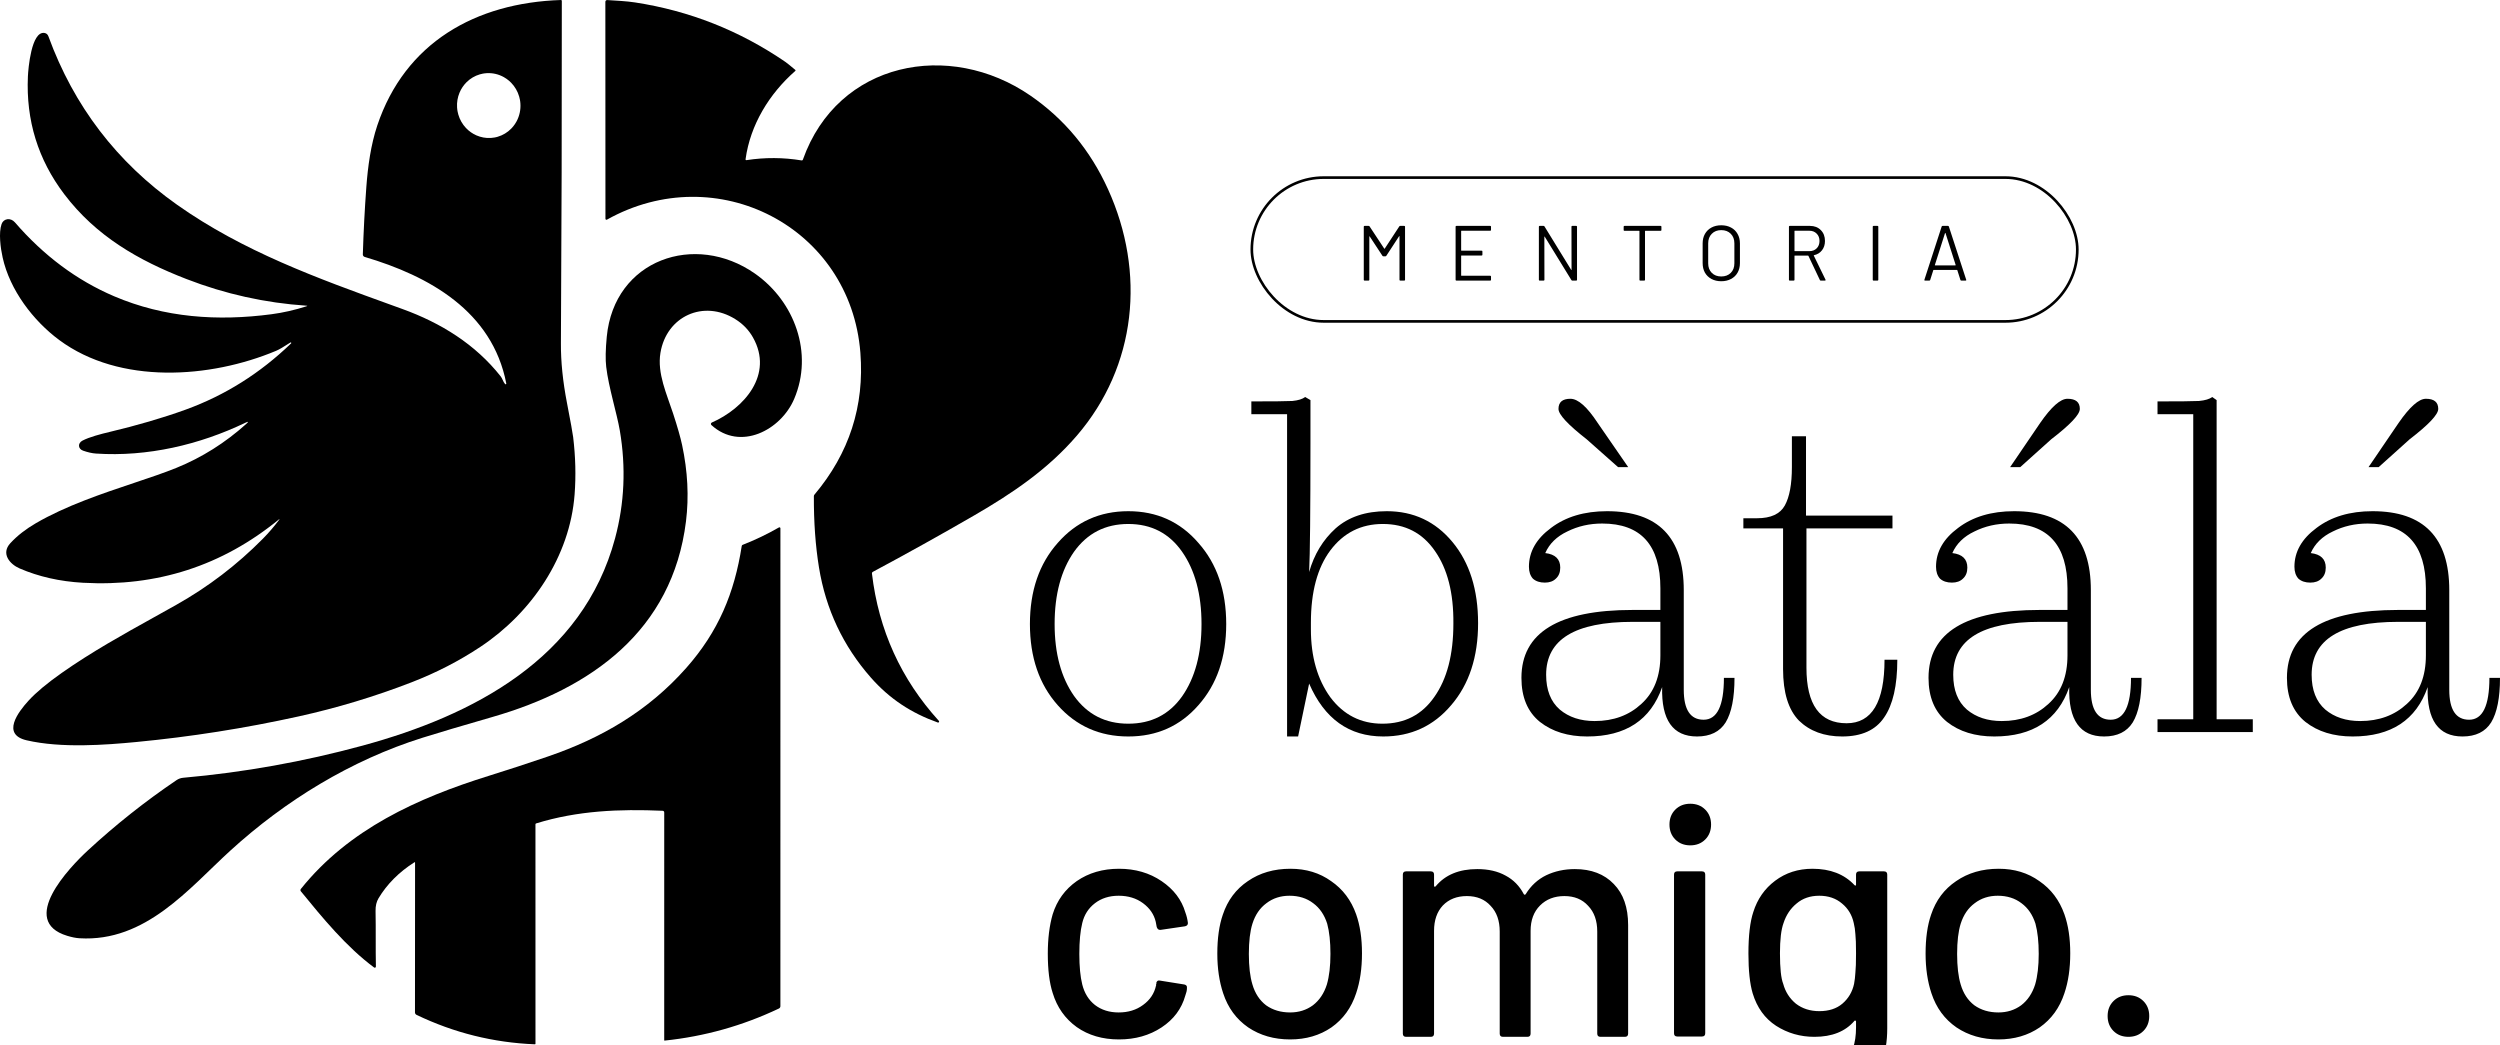
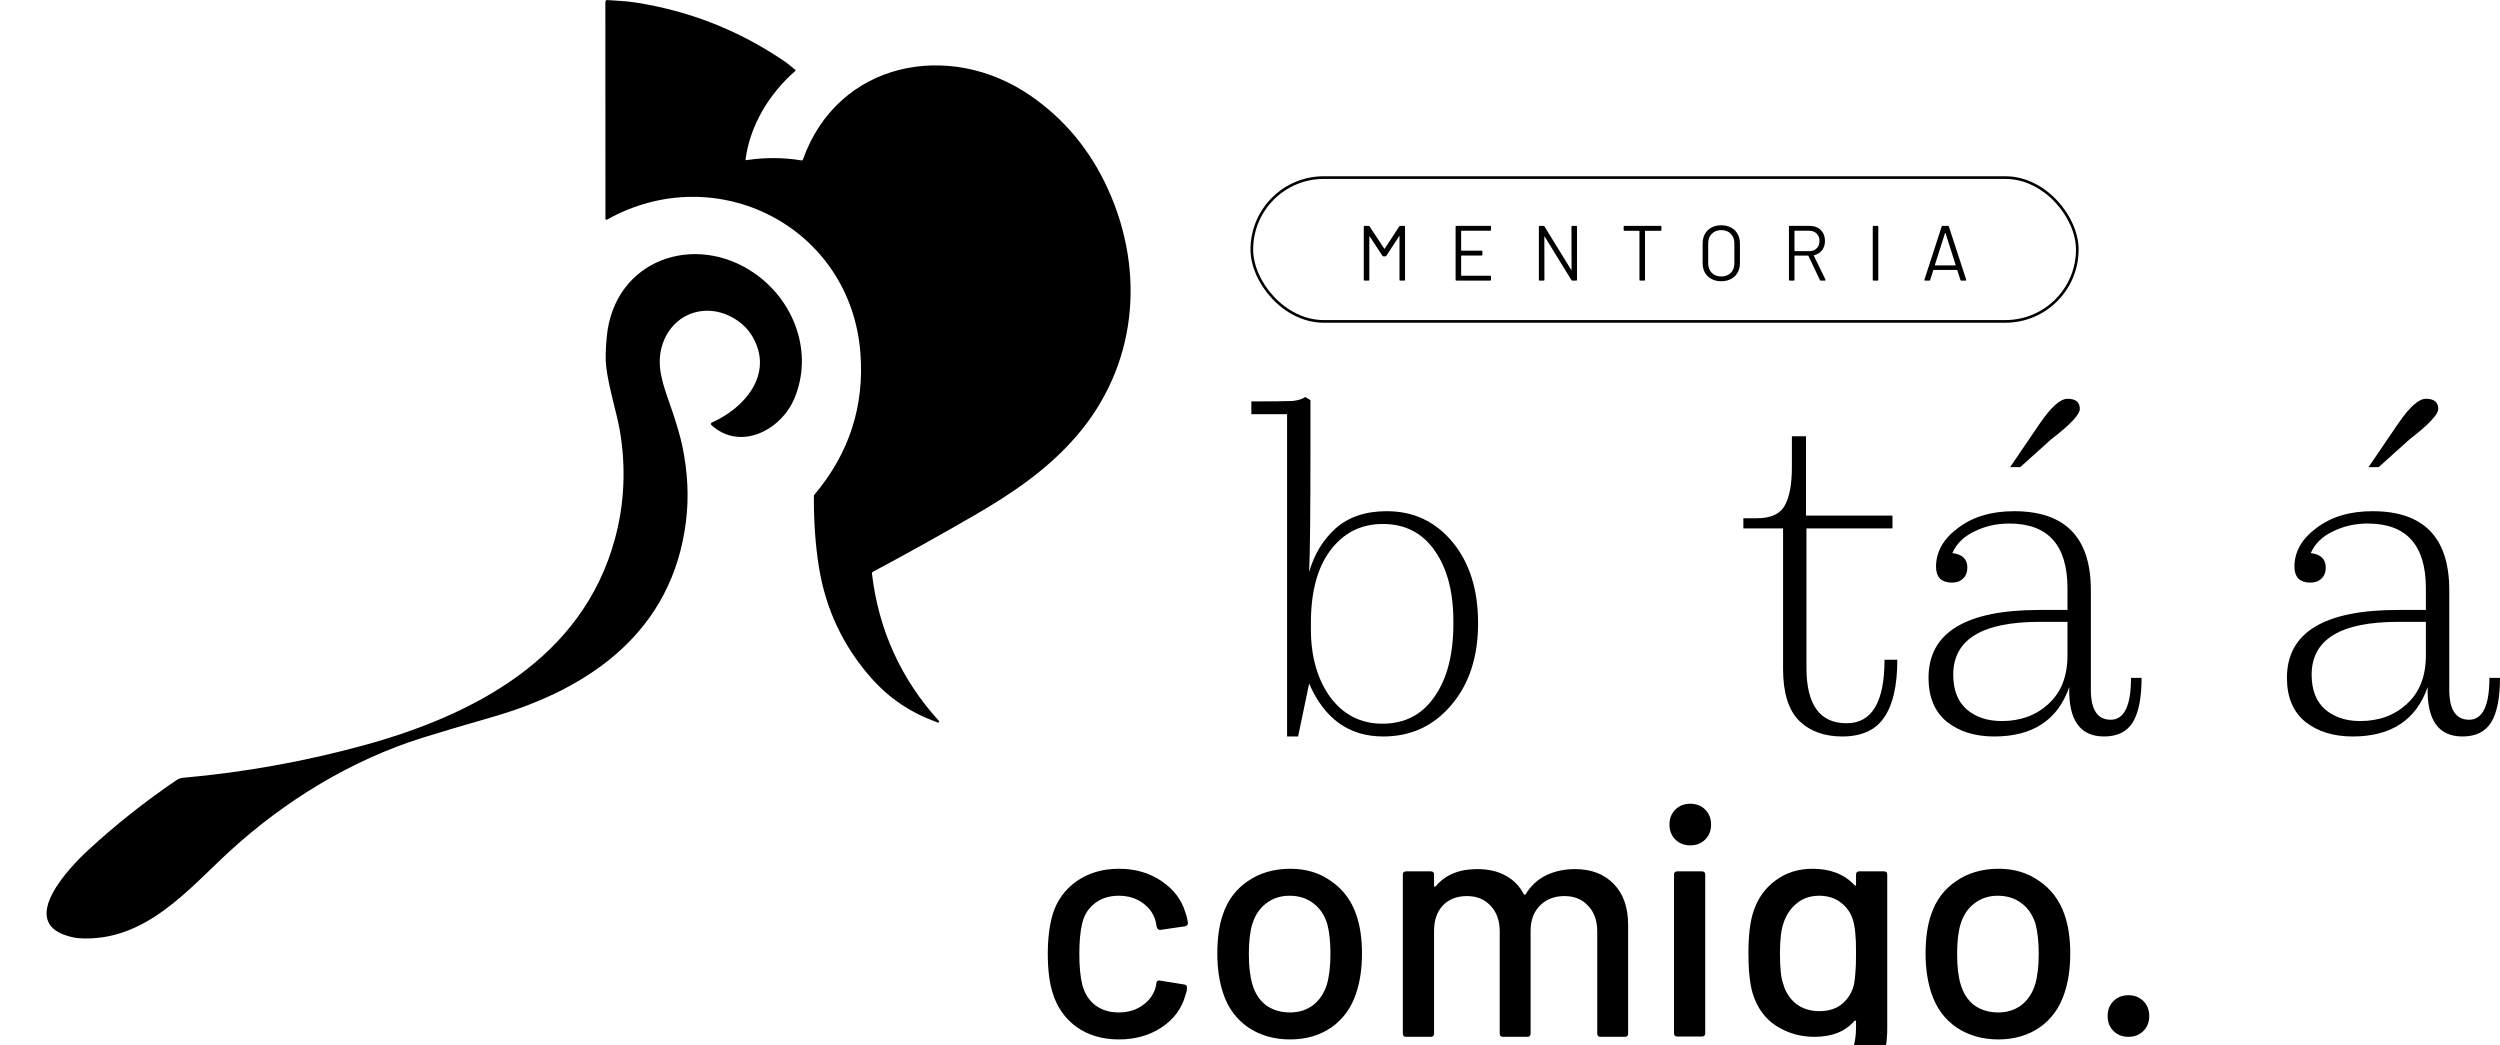
<svg xmlns="http://www.w3.org/2000/svg" width="837" height="350" viewBox="0 0 837 350" fill="none">
  <g id="Logo 7">
    <g id="SÃ­mbolo Obatala Comigo">
-       <path fill-rule="evenodd" clip-rule="evenodd" d="M27.773 195.108C52.52 196.495 74.382 189.432 93.359 173.919C93.665 173.666 93.7 173.699 93.464 174.018C91.792 176.26 89.971 178.38 88.001 180.377C79.381 189.102 69.728 196.472 59.042 202.487C56.564 203.884 54.083 205.262 51.607 206.638C41.075 212.491 30.611 218.305 20.684 225.285C15.788 228.728 12.088 231.816 9.584 234.548C5.984 238.477 0.451 245.88 8.904 247.85C20.527 250.555 35.396 249.406 45.614 248.427C63.878 246.678 81.969 243.828 99.885 239.876C112.804 237.027 125.432 233.217 137.767 228.445C146.049 225.242 153.752 221.275 160.873 216.541C178.035 205.14 190.807 186.335 192.38 165.513C192.849 159.307 192.686 152.916 191.893 146.341C191.738 145.063 191.047 141.244 189.82 134.887C188.431 127.698 187.755 121.047 187.794 114.934C188.022 76.737 188.123 38.525 188.096 0.298C188.096 0.092 187.995 -0.007 187.794 0C159.23 0.945 135.619 14.27 126.318 41.994C124.164 48.435 123.16 55.698 122.649 62.623C122.103 70.003 121.712 77.52 121.476 85.176C121.471 85.363 121.528 85.547 121.638 85.698C121.748 85.85 121.906 85.962 122.086 86.015C143.665 92.404 164.815 104.173 169.506 128.387C169.515 128.437 169.508 128.489 169.485 128.534C169.462 128.579 169.426 128.616 169.38 128.638C169.335 128.661 169.284 128.668 169.234 128.658C169.185 128.649 169.139 128.623 169.105 128.586C168.753 128.193 168.522 127.693 168.296 127.202C168.102 126.781 167.911 126.366 167.648 126.032C159.143 115.248 147.607 108.125 134.777 103.474C133.616 103.053 132.455 102.633 131.296 102.214C106.181 93.129 81.384 84.158 59.297 68.563C39.09 54.289 24.729 35.494 16.214 12.178C15.974 11.521 15.538 11.14 14.908 11.035C10.489 10.306 9.456 23.043 9.34 25.614C8.678 40.288 12.732 53.417 21.503 65.001C32.133 79.038 46.31 87.181 62.415 93.418C75.381 98.447 88.792 101.424 102.648 102.349C102.973 102.368 102.981 102.428 102.671 102.529C98.669 103.808 94.747 104.7 90.903 105.205C72.883 107.589 55.065 106.382 38.206 99.189C25.72 93.857 14.642 85.603 4.974 74.427C3.569 72.801 1.206 73.121 0.538 74.992C-0.512 77.954 0.178 83.042 0.887 86.225C3.296 97.102 11.111 107.379 19.831 113.838C40.116 128.848 70.328 126.714 92.413 117.464C93.602 116.964 94.785 116.209 95.937 115.474C96.372 115.197 96.802 114.922 97.226 114.666C97.247 114.653 97.269 114.644 97.293 114.64C97.315 114.636 97.338 114.637 97.361 114.641C97.407 114.649 97.448 114.675 97.477 114.713C97.506 114.75 97.52 114.797 97.516 114.844C97.513 114.882 97.5 114.918 97.477 114.947C97.471 114.955 97.465 114.962 97.458 114.969C87.105 124.952 75.377 132.33 62.276 137.102C54.589 139.9 45.434 142.546 36.853 144.575C33.648 145.333 29.909 146.318 27.604 147.524C25.979 148.375 26.089 150.276 27.813 150.882C29.412 151.442 30.848 151.764 32.121 151.85C49.346 153.004 66.816 148.9 82.143 141.538C83.203 141.025 83.294 141.163 82.416 141.952C75.371 148.274 67.6 153.165 59.1 156.624C54.987 158.296 50.092 159.936 44.841 161.695C34.152 165.276 21.993 169.349 11.976 175.19C8.724 177.09 5.833 179.282 3.447 181.876C0.277 185.321 3.226 188.865 6.565 190.31C12.966 193.073 20.036 194.673 27.773 195.108ZM166.119 45.922C165.949 45.963 165.777 46 165.604 46.032C165.183 46.11 164.759 46.162 164.336 46.188C162.672 46.289 161.008 45.988 159.48 45.314C158.841 45.032 158.225 44.685 157.643 44.275C157.046 43.854 156.496 43.376 156.001 42.849C154.806 41.58 153.923 40.031 153.436 38.332C153.338 37.989 153.256 37.64 153.19 37.285C153.157 37.108 153.129 36.931 153.105 36.753C153.069 36.489 153.043 36.224 153.027 35.959C152.921 34.266 153.205 32.578 153.85 31.029C154.121 30.377 154.456 29.75 154.853 29.158C155.253 28.561 155.708 28.012 156.208 27.515C157.446 26.289 158.965 25.387 160.635 24.898C160.97 24.799 161.312 24.718 161.658 24.653C161.831 24.621 162.004 24.593 162.178 24.57C162.427 24.537 162.676 24.512 162.926 24.497C164.938 24.375 166.949 24.841 168.721 25.843C169.028 26.016 169.327 26.205 169.618 26.41C170.172 26.8 170.684 27.24 171.151 27.721C172.402 29.011 173.324 30.603 173.825 32.353C173.924 32.696 174.006 33.045 174.071 33.4C174.104 33.577 174.133 33.754 174.157 33.932C174.187 34.161 174.211 34.391 174.228 34.62C174.378 36.704 173.937 38.786 172.958 40.614C172.79 40.926 172.607 41.231 172.409 41.527C172.041 42.076 171.626 42.585 171.172 43.05C169.913 44.338 168.35 45.282 166.626 45.788C166.459 45.837 166.29 45.882 166.119 45.922Z" fill="black" />
      <path d="M268.812 53.43C280.504 20.525 317.881 13.349 344.959 31.991C356.373 39.845 365.044 50.306 370.974 63.375C383.595 91.186 380.6 122.535 360.489 145.898C350.788 157.166 338.956 165.146 326.224 172.526C314.988 179.031 303.659 185.338 292.238 191.447C292.133 191.502 292.048 191.587 291.993 191.692C291.938 191.798 291.916 191.917 291.93 192.036C294.167 210.934 301.635 227.372 314.334 241.35C314.385 241.406 314.416 241.477 314.422 241.552C314.428 241.628 314.409 241.703 314.368 241.766C314.326 241.829 314.265 241.876 314.194 241.9C314.122 241.924 314.045 241.924 313.974 241.898C305.115 238.739 297.834 233.982 291.558 226.847C282.266 216.277 276.477 203.989 274.194 189.984C273.017 182.74 272.446 174.789 272.481 166.131C272.481 165.933 272.545 165.76 272.673 165.612C284.323 151.77 289.451 135.936 288.058 118.111C284.772 75.954 239.935 52.981 203.196 73.541C203.146 73.57 203.089 73.584 203.031 73.584C202.973 73.583 202.916 73.567 202.866 73.538C202.816 73.508 202.775 73.466 202.746 73.416C202.717 73.365 202.703 73.308 202.703 73.249L202.674 0.688C202.674 0.214 202.91 -0.007 203.382 0.024C206.43 0.228 209.728 0.368 212.671 0.822C230.882 3.632 247.61 10.246 262.855 20.665C263.447 21.069 264.57 21.968 266.223 23.364C266.385 23.503 266.387 23.643 266.228 23.783C257.584 31.367 251.203 41.755 249.618 53.267C249.584 53.535 249.7 53.65 249.967 53.611C256.101 52.667 262.23 52.698 268.353 53.704C268.582 53.739 268.734 53.648 268.812 53.43Z" fill="black" />
      <path d="M221.113 118.14C219.98 125.006 223.249 131.966 225.345 138.413C226.808 142.89 227.814 146.411 228.364 148.976C230.249 157.79 230.684 166.31 229.67 174.537C225.142 211.243 197.809 230.537 164.966 240.015C154.481 243.043 146.68 245.359 141.563 246.964C117.557 254.483 95.432 268.065 77.08 284.824C63.269 297.438 48.766 315.474 26.606 314.127C25.433 314.057 24.071 313.787 22.519 313.317C6.112 308.351 23.18 290.484 29.41 284.725C38.711 276.133 48.609 268.287 59.106 261.187C59.779 260.732 60.526 260.468 61.347 260.394C81.667 258.587 101.671 255.004 121.36 249.645C158.411 239.555 195.121 220.529 205.931 180.214C209.077 168.486 209.608 156.476 207.521 144.184C206.546 138.431 203.765 129.693 202.958 122.815C202.672 120.39 202.734 117.034 203.144 112.748C205.629 86.855 232.735 77.581 252.753 91.594C266.077 100.926 272.394 118.285 265.897 133.546C261.45 144.009 247.859 151.138 238.181 142.313C238.118 142.256 238.07 142.183 238.042 142.102C238.013 142.021 238.006 141.934 238.02 141.849C238.034 141.765 238.068 141.685 238.121 141.617C238.173 141.55 238.242 141.496 238.32 141.462C249.131 136.723 259.111 125.409 252.086 112.963C250.685 110.472 248.715 108.436 246.176 106.854C235.522 100.198 223.133 105.898 221.113 118.14Z" fill="black" />
-       <path d="M138.748 288.689C133.577 291.984 129.571 296.002 126.73 300.744C126.033 301.905 125.703 303.324 125.737 304.999C125.859 311.189 125.726 317.397 125.848 323.611C125.849 323.681 125.831 323.75 125.796 323.81C125.761 323.87 125.709 323.919 125.648 323.951C125.586 323.983 125.516 323.997 125.447 323.992C125.378 323.987 125.311 323.962 125.256 323.92C116.001 317.059 107.99 307.319 100.727 298.406C100.636 298.296 100.587 298.157 100.587 298.014C100.587 297.87 100.636 297.731 100.727 297.619C116.756 277.608 139.845 267.173 163.637 259.753C170.251 257.689 176.841 255.535 183.405 253.288C201.193 247.209 216.904 238.156 229.763 223.618C240.527 211.447 245.885 198.559 248.335 182.791C248.366 182.604 248.469 182.478 248.643 182.412C252.842 180.772 256.895 178.829 260.8 176.583C260.849 176.554 260.904 176.539 260.96 176.539C261.017 176.539 261.072 176.555 261.121 176.584C261.17 176.613 261.211 176.654 261.239 176.704C261.267 176.754 261.282 176.811 261.282 176.868L261.276 336.873C261.276 337.036 261.229 337.196 261.141 337.335C261.053 337.473 260.926 337.584 260.777 337.654C248.647 343.417 235.898 346.996 222.529 348.391C222.51 348.393 222.491 348.392 222.473 348.386C222.454 348.381 222.438 348.371 222.423 348.358C222.409 348.346 222.398 348.33 222.39 348.313C222.382 348.295 222.378 348.276 222.378 348.257L222.384 272.052C222.384 271.668 222.192 271.466 221.809 271.446C207.4 270.822 193.333 271.394 179.48 275.684C179.42 275.703 179.367 275.741 179.33 275.793C179.292 275.846 179.272 275.91 179.271 275.975L179.277 349.429C179.277 349.456 179.272 349.484 179.261 349.509C179.25 349.535 179.234 349.558 179.214 349.577C179.193 349.596 179.17 349.611 179.144 349.62C179.118 349.63 179.09 349.634 179.062 349.633C165.171 349.073 151.969 345.787 139.456 339.775C139.298 339.699 139.166 339.58 139.073 339.431C138.98 339.283 138.932 339.111 138.934 338.936L138.963 288.805C138.963 288.634 138.891 288.596 138.748 288.689Z" fill="black" />
    </g>
    <g id="obÃ tÃ¡lÃ¡">
-       <path d="M401.234 236.093C395.129 243.08 387.302 246.573 377.751 246.573C368.201 246.573 360.324 243.08 354.121 236.093C347.918 229.107 344.817 220.054 344.817 208.934C344.817 197.815 347.918 188.762 354.121 181.775C360.324 174.69 368.201 171.148 377.751 171.148C387.302 171.148 395.129 174.69 401.234 181.775C407.437 188.762 410.538 197.815 410.538 208.934C410.538 220.054 407.437 229.107 401.234 236.093ZM395.769 184.727C391.437 178.528 385.431 175.428 377.751 175.428C370.072 175.428 364.016 178.528 359.586 184.727C355.254 190.926 353.087 198.995 353.087 208.934C353.087 218.774 355.254 226.794 359.586 232.993C364.016 239.193 370.072 242.292 377.751 242.292C385.431 242.292 391.437 239.242 395.769 233.141C400.101 226.942 402.268 218.873 402.268 208.934C402.268 198.995 400.101 190.926 395.769 184.727Z" fill="black" />
      <path d="M462.815 242.292C470.298 242.292 476.107 239.291 480.242 233.289C484.476 227.286 486.593 219.119 486.593 208.786C486.691 198.553 484.624 190.434 480.39 184.432C476.255 178.429 470.446 175.428 462.963 175.428C455.677 175.428 449.818 178.38 445.388 184.284C441.056 190.09 438.89 198.159 438.89 208.491V210.705C438.89 219.857 441.056 227.434 445.388 233.436C449.818 239.34 455.627 242.292 462.815 242.292ZM430.914 246.573V138.675H418.952V134.394C426.238 134.394 430.816 134.345 432.687 134.247C434.656 134.05 436.083 133.607 436.97 132.918L438.742 133.951V148.417C438.742 171.148 438.594 185.514 438.299 191.517C439.973 185.613 442.926 180.742 447.16 176.904C451.492 173.066 457.203 171.148 464.292 171.148C473.252 171.148 480.587 174.592 486.297 181.48C492.008 188.368 494.863 197.421 494.863 208.639C494.863 219.955 491.86 229.107 485.854 236.093C479.947 243.08 472.365 246.573 463.11 246.573C451.689 246.573 443.419 240.669 438.299 228.861L434.607 246.573H430.914Z" fill="black" />
-       <path d="M568.156 246.573C560.082 246.573 556.193 241.062 556.488 230.041C552.649 241.062 544.28 246.573 531.381 246.573C524.982 246.573 519.714 244.949 515.579 241.702C511.444 238.356 509.376 233.436 509.376 226.942C509.376 211.788 521.782 204.211 546.593 204.211H555.898V196.978C555.898 182.513 549.399 175.28 536.403 175.28C532.169 175.28 528.28 176.166 524.735 177.937C521.191 179.61 518.729 182.021 517.351 185.17C520.699 185.563 522.372 187.187 522.372 190.041C522.372 191.615 521.88 192.845 520.896 193.731C520.009 194.617 518.779 195.059 517.203 195.059C515.53 195.059 514.2 194.617 513.216 193.731C512.33 192.747 511.887 191.418 511.887 189.746C511.887 184.727 514.348 180.397 519.271 176.756C524.194 173.017 530.446 171.148 538.027 171.148C555.159 171.148 563.725 179.955 563.725 197.569V230.927C563.725 237.618 565.94 240.964 570.371 240.964C574.9 240.964 577.165 236.29 577.165 226.942H580.709C580.709 233.633 579.725 238.602 577.755 241.85C575.786 244.999 572.586 246.573 568.156 246.573ZM533.892 241.407C540.193 241.407 545.412 239.488 549.547 235.65C553.781 231.813 555.898 226.4 555.898 219.414V208.196H546.593C527.295 208.196 517.646 214.1 517.646 225.908C517.646 231.025 519.173 234.912 522.225 237.569C525.277 240.128 529.166 241.407 533.892 241.407ZM541.72 156.387L531.234 147.088C524.932 142.168 521.782 138.773 521.782 136.904C521.782 134.64 523.111 133.509 525.769 133.509C528.329 133.509 531.381 136.215 534.926 141.627L545.116 156.387H541.72Z" fill="black" />
      <path d="M616.761 246.573C610.755 246.573 605.931 244.802 602.288 241.259C598.743 237.618 596.971 231.862 596.971 223.99V176.904H583.679V173.509H588.257C592.885 173.509 595.986 172.082 597.562 169.229C599.137 166.375 599.925 162.095 599.925 156.387V146.055H604.651V172.624H633.598V176.904H604.799V223.547C604.799 235.946 609.278 242.145 618.238 242.145C626.706 242.145 630.939 235.06 630.939 220.89H635.222C635.222 229.549 633.745 235.995 630.792 240.226C627.936 244.457 623.26 246.573 616.761 246.573Z" fill="black" />
      <path d="M704.45 246.573C696.376 246.573 692.487 241.062 692.782 230.041C688.943 241.062 680.574 246.573 667.676 246.573C661.276 246.573 656.008 244.949 651.873 241.702C647.738 238.356 645.67 233.436 645.67 226.942C645.67 211.788 658.076 204.211 682.887 204.211H692.192V196.978C692.192 182.513 685.693 175.28 672.697 175.28C668.463 175.28 664.574 176.166 661.03 177.937C657.485 179.61 655.024 182.021 653.645 185.17C656.993 185.563 658.667 187.187 658.667 190.041C658.667 191.615 658.174 192.845 657.19 193.731C656.304 194.617 655.073 195.059 653.497 195.059C651.824 195.059 650.494 194.617 649.51 193.731C648.624 192.747 648.181 191.418 648.181 189.746C648.181 184.727 650.642 180.397 655.565 176.756C660.488 173.017 666.74 171.148 674.321 171.148C691.453 171.148 700.019 179.955 700.019 197.569V230.927C700.019 237.618 702.235 240.964 706.665 240.964C711.194 240.964 713.459 236.29 713.459 226.942H717.003C717.003 233.633 716.019 238.602 714.05 241.85C712.08 244.999 708.88 246.573 704.45 246.573ZM670.186 241.407C676.488 241.407 681.706 239.488 685.841 235.65C690.075 231.813 692.192 226.4 692.192 219.414V208.196H682.887C663.589 208.196 653.941 214.1 653.941 225.908C653.941 231.025 655.467 234.912 658.519 237.569C661.571 240.128 665.46 241.407 670.186 241.407ZM676.389 156.387H672.992L683.035 141.627C686.777 136.215 689.829 133.509 692.192 133.509C694.949 133.509 696.327 134.64 696.327 136.904C696.327 138.773 693.127 142.168 686.727 147.088L676.389 156.387Z" fill="black" />
-       <path d="M722.336 245.097V240.816H734.299V138.675H722.336V134.394C729.622 134.394 734.25 134.345 736.219 134.247C738.287 134.05 739.763 133.607 740.65 132.918L742.126 133.951V240.816H754.237V245.097H722.336Z" fill="black" />
      <path d="M824.446 246.573C816.373 246.573 812.484 241.062 812.779 230.041C808.939 241.062 800.57 246.573 787.672 246.573C781.272 246.573 776.005 244.949 771.869 241.702C767.734 238.356 765.667 233.436 765.667 226.942C765.667 211.788 778.072 204.211 802.884 204.211H812.188V196.978C812.188 182.513 805.69 175.28 792.693 175.28C788.46 175.28 784.571 176.166 781.026 177.937C777.482 179.61 775.02 182.021 773.642 185.17C776.989 185.563 778.663 187.187 778.663 190.041C778.663 191.615 778.171 192.845 777.186 193.731C776.3 194.617 775.069 195.059 773.494 195.059C771.82 195.059 770.491 194.617 769.506 193.731C768.62 192.747 768.177 191.418 768.177 189.746C768.177 184.727 770.639 180.397 775.562 176.756C780.485 173.017 786.737 171.148 794.318 171.148C811.45 171.148 820.016 179.955 820.016 197.569V230.927C820.016 237.618 822.231 240.964 826.662 240.964C831.191 240.964 833.455 236.29 833.455 226.942H837C837 233.633 836.015 238.602 834.046 241.85C832.077 244.999 828.877 246.573 824.446 246.573ZM790.183 241.407C796.484 241.407 801.702 239.488 805.838 235.65C810.071 231.813 812.188 226.4 812.188 219.414V208.196H802.884C783.586 208.196 773.937 214.1 773.937 225.908C773.937 231.025 775.463 234.912 778.515 237.569C781.568 240.128 785.457 241.407 790.183 241.407ZM796.386 156.387H792.989L803.032 141.627C806.773 136.215 809.825 133.509 812.188 133.509C814.945 133.509 816.323 134.64 816.323 136.904C816.323 138.773 813.124 142.168 806.724 147.088L796.386 156.387Z" fill="black" />
    </g>
    <path id="comigo." d="M374.639 348.002C369.124 348.002 364.408 346.623 360.49 343.866C356.571 341.036 353.887 337.227 352.436 332.438C351.347 329.1 350.803 324.71 350.803 319.268C350.803 314.262 351.347 309.872 352.436 306.099C353.887 301.455 356.571 297.755 360.49 294.997C364.48 292.24 369.197 290.861 374.639 290.861C380.081 290.861 384.833 292.24 388.897 294.997C392.96 297.755 395.608 301.237 396.842 305.446C397.277 306.607 397.567 307.804 397.713 309.037C397.713 309.618 397.386 309.981 396.733 310.126L388.57 311.323H388.352C387.845 311.323 387.482 310.997 387.264 310.344L386.938 308.602C386.357 306.135 384.942 304.067 382.693 302.398C380.443 300.729 377.723 299.895 374.53 299.895C371.41 299.895 368.761 300.729 366.585 302.398C364.408 304.067 362.993 306.28 362.34 309.037C361.687 311.65 361.36 315.096 361.36 319.377C361.36 323.586 361.687 326.996 362.34 329.608C363.066 332.51 364.48 334.796 366.585 336.465C368.761 338.134 371.41 338.968 374.53 338.968C377.723 338.968 380.443 338.134 382.693 336.465C385.015 334.796 386.466 332.619 387.046 329.935C387.119 329.862 387.119 329.789 387.046 329.717C387.046 329.572 387.083 329.463 387.155 329.39V328.955C387.373 328.375 387.772 328.157 388.352 328.302L396.515 329.608C397.096 329.753 397.386 330.043 397.386 330.479V330.914C397.386 331.567 397.205 332.365 396.842 333.309C395.608 337.735 392.96 341.29 388.897 343.975C384.833 346.659 380.081 348.002 374.639 348.002ZM431.938 348.002C426.569 348.002 421.889 346.659 417.898 343.975C413.907 341.218 411.114 337.408 409.517 332.547C408.211 328.628 407.558 324.202 407.558 319.268C407.558 314.117 408.175 309.763 409.409 306.208C411.005 301.419 413.798 297.682 417.789 294.997C421.78 292.24 426.533 290.861 432.047 290.861C437.271 290.861 441.806 292.24 445.652 294.997C449.57 297.682 452.364 301.382 454.032 306.099C455.339 309.799 455.992 314.153 455.992 319.16C455.992 324.239 455.339 328.701 454.032 332.547C452.436 337.408 449.679 341.218 445.761 343.975C441.843 346.659 437.235 348.002 431.938 348.002ZM431.938 338.968C434.841 338.968 437.38 338.17 439.557 336.574C441.734 334.905 443.294 332.583 444.237 329.608C445.035 326.851 445.434 323.441 445.434 319.377C445.434 315.314 445.071 311.94 444.346 309.255C443.403 306.28 441.843 303.995 439.666 302.398C437.489 300.729 434.841 299.895 431.72 299.895C428.746 299.895 426.17 300.729 423.993 302.398C421.816 303.995 420.256 306.28 419.313 309.255C418.515 311.795 418.116 315.169 418.116 319.377C418.116 323.586 418.515 326.996 419.313 329.608C420.184 332.583 421.707 334.905 423.884 336.574C426.133 338.17 428.818 338.968 431.938 338.968ZM527.247 290.97C532.762 290.97 537.115 292.639 540.308 295.977C543.5 299.242 545.097 303.813 545.097 309.691V346.043C545.097 346.768 544.734 347.131 544.008 347.131H535.845C535.12 347.131 534.757 346.768 534.757 346.043V311.867C534.757 308.239 533.741 305.373 531.709 303.269C529.75 301.092 527.102 300.004 523.764 300.004C520.426 300.004 517.705 301.056 515.601 303.16C513.497 305.264 512.445 308.094 512.445 311.65V346.043C512.445 346.768 512.082 347.131 511.357 347.131H503.194C502.468 347.131 502.105 346.768 502.105 346.043V311.867C502.105 308.239 501.089 305.373 499.058 303.269C497.099 301.092 494.45 300.004 491.113 300.004C487.775 300.004 485.09 301.056 483.058 303.16C481.099 305.264 480.12 308.094 480.12 311.65V346.043C480.12 346.768 479.757 347.131 479.031 347.131H470.76C470.034 347.131 469.671 346.768 469.671 346.043V292.82C469.671 292.095 470.034 291.732 470.76 291.732H479.031C479.757 291.732 480.12 292.095 480.12 292.82V296.521C480.12 296.666 480.156 296.775 480.229 296.848C480.374 296.92 480.519 296.884 480.664 296.739C483.857 292.893 488.5 290.97 494.595 290.97C498.296 290.97 501.452 291.696 504.064 293.147C506.676 294.526 508.708 296.594 510.159 299.351C510.377 299.641 510.595 299.641 510.812 299.351C512.554 296.521 514.839 294.417 517.669 293.038C520.572 291.66 523.764 290.97 527.247 290.97ZM565.904 283.025C563.872 283.025 562.203 282.372 560.897 281.066C559.591 279.76 558.938 278.091 558.938 276.059C558.938 274.028 559.591 272.359 560.897 271.053C562.203 269.747 563.872 269.094 565.904 269.094C567.935 269.094 569.604 269.747 570.91 271.053C572.216 272.359 572.869 274.028 572.869 276.059C572.869 278.091 572.216 279.76 570.91 281.066C569.604 282.372 567.935 283.025 565.904 283.025ZM561.55 347.022C560.824 347.022 560.462 346.659 560.462 345.934V292.82C560.462 292.095 560.824 291.732 561.55 291.732H569.822C570.547 291.732 570.91 292.095 570.91 292.82V345.934C570.91 346.659 570.547 347.022 569.822 347.022H561.55ZM621.399 292.82C621.399 292.095 621.761 291.732 622.487 291.732H630.759C631.484 291.732 631.847 292.095 631.847 292.82V344.301C631.847 353.081 629.344 359.357 624.337 363.13C619.403 366.904 612.764 368.79 604.42 368.79C603.259 368.79 601.445 368.717 598.978 368.572C598.252 368.5 597.889 368.101 597.889 367.375L598.216 359.865C598.216 359.575 598.325 359.321 598.542 359.103C598.76 358.886 599.05 358.813 599.413 358.886C600.429 358.958 601.916 358.995 603.876 358.995C610.043 358.995 614.505 357.834 617.263 355.512C620.02 353.262 621.399 349.417 621.399 343.975V342.016C621.399 341.871 621.326 341.762 621.181 341.689C621.108 341.617 621 341.653 620.854 341.798C617.807 345.353 613.345 347.131 607.467 347.131C602.751 347.131 598.47 345.898 594.624 343.431C590.851 340.964 588.239 337.336 586.788 332.547C585.845 329.354 585.373 324.928 585.373 319.268C585.373 313.246 585.917 308.602 587.006 305.337C588.384 300.983 590.815 297.501 594.298 294.888C597.853 292.204 602.025 290.861 606.814 290.861C612.764 290.861 617.444 292.675 620.854 296.303C621 296.448 621.108 296.521 621.181 296.521C621.326 296.448 621.399 296.34 621.399 296.195V292.82ZM620.746 329.39C620.963 328.229 621.108 326.996 621.181 325.69C621.326 324.384 621.399 322.207 621.399 319.16C621.399 316.112 621.326 313.972 621.181 312.738C621.108 311.432 620.927 310.198 620.637 309.037C620.056 306.353 618.75 304.176 616.719 302.507C614.687 300.766 612.147 299.895 609.1 299.895C606.052 299.895 603.513 300.766 601.481 302.507C599.449 304.176 597.998 306.353 597.128 309.037C596.329 311.214 595.93 314.588 595.93 319.16C595.93 324.166 596.293 327.576 597.019 329.39C597.744 332.075 599.159 334.288 601.263 336.03C603.44 337.698 606.052 338.533 609.1 338.533C612.292 338.533 614.868 337.698 616.827 336.03C618.859 334.288 620.165 332.075 620.746 329.39ZM669.067 348.002C663.697 348.002 659.017 346.659 655.026 343.975C651.036 341.218 648.242 337.408 646.646 332.547C645.34 328.628 644.687 324.202 644.687 319.268C644.687 314.117 645.303 309.763 646.537 306.208C648.133 301.419 650.927 297.682 654.918 294.997C658.908 292.24 663.661 290.861 669.175 290.861C674.4 290.861 678.935 292.24 682.78 294.997C686.699 297.682 689.492 301.382 691.161 306.099C692.467 309.799 693.12 314.153 693.12 319.16C693.12 324.239 692.467 328.701 691.161 332.547C689.565 337.408 686.807 341.218 682.889 343.975C678.971 346.659 674.363 348.002 669.067 348.002ZM669.067 338.968C671.969 338.968 674.509 338.17 676.685 336.574C678.862 334.905 680.422 332.583 681.365 329.608C682.164 326.851 682.563 323.441 682.563 319.377C682.563 315.314 682.2 311.94 681.474 309.255C680.531 306.28 678.971 303.995 676.794 302.398C674.617 300.729 671.969 299.895 668.849 299.895C665.874 299.895 663.298 300.729 661.121 302.398C658.945 303.995 657.385 306.28 656.441 309.255C655.643 311.795 655.244 315.169 655.244 319.377C655.244 323.586 655.643 326.996 656.441 329.608C657.312 332.583 658.836 334.905 661.013 336.574C663.262 338.17 665.947 338.968 669.067 338.968ZM712.599 347.131C710.567 347.131 708.898 346.478 707.592 345.172C706.286 343.866 705.633 342.197 705.633 340.165C705.633 338.134 706.286 336.465 707.592 335.159C708.898 333.853 710.567 333.2 712.599 333.2C714.63 333.2 716.299 333.853 717.605 335.159C718.911 336.465 719.564 338.134 719.564 340.165C719.564 342.197 718.911 343.866 717.605 345.172C716.299 346.478 714.63 347.131 712.599 347.131Z" fill="black" />
    <g id="Group 1">
      <path id="MENTORIA" d="M468.472 75.814C468.559 75.692 468.664 75.631 468.786 75.631H470.147C470.321 75.631 470.408 75.718 470.408 75.892V93.687C470.408 93.861 470.321 93.948 470.147 93.948H468.812C468.638 93.948 468.55 93.861 468.55 93.687V79.137C468.55 79.085 468.533 79.05 468.498 79.033C468.463 79.015 468.437 79.033 468.42 79.085L464.154 85.627C464.067 85.749 463.962 85.81 463.84 85.81H463.16C463.038 85.81 462.933 85.758 462.846 85.653L458.58 79.163C458.563 79.111 458.537 79.094 458.502 79.111C458.467 79.129 458.45 79.163 458.45 79.216V93.687C458.45 93.861 458.362 93.948 458.188 93.948H456.853C456.679 93.948 456.592 93.861 456.592 93.687V75.892C456.592 75.718 456.679 75.631 456.853 75.631H458.214C458.354 75.631 458.458 75.683 458.528 75.788L463.448 83.246C463.465 83.263 463.491 83.272 463.526 83.272C463.561 83.272 463.587 83.263 463.605 83.246L468.472 75.814ZM499.189 76.992C499.189 77.166 499.102 77.253 498.927 77.253H489.298C489.228 77.253 489.193 77.288 489.193 77.358V83.821C489.193 83.891 489.228 83.926 489.298 83.926H496.049C496.223 83.926 496.311 84.013 496.311 84.188V85.287C496.311 85.461 496.223 85.549 496.049 85.549H489.298C489.228 85.549 489.193 85.583 489.193 85.653V92.221C489.193 92.291 489.228 92.326 489.298 92.326H498.927C499.102 92.326 499.189 92.413 499.189 92.588V93.687C499.189 93.861 499.102 93.948 498.927 93.948H487.597C487.422 93.948 487.335 93.861 487.335 93.687V75.892C487.335 75.718 487.422 75.631 487.597 75.631H498.927C499.102 75.631 499.189 75.718 499.189 75.892V76.992ZM526.128 75.892C526.128 75.718 526.216 75.631 526.39 75.631H527.725C527.899 75.631 527.986 75.718 527.986 75.892V93.687C527.986 93.861 527.899 93.948 527.725 93.948H526.416C526.294 93.948 526.189 93.887 526.102 93.765L517.179 79.242C517.161 79.19 517.135 79.172 517.1 79.19C517.066 79.19 517.048 79.216 517.048 79.268L517.074 93.687C517.074 93.861 516.987 93.948 516.813 93.948H515.478C515.304 93.948 515.216 93.861 515.216 93.687V75.892C515.216 75.718 515.304 75.631 515.478 75.631H516.786C516.909 75.631 517.013 75.692 517.1 75.814L526.024 90.337C526.041 90.39 526.067 90.416 526.102 90.416C526.137 90.398 526.155 90.364 526.155 90.311L526.128 75.892ZM555.98 75.631C556.155 75.631 556.242 75.718 556.242 75.892V77.018C556.242 77.192 556.155 77.279 555.98 77.279H550.852C550.782 77.279 550.747 77.314 550.747 77.384V93.687C550.747 93.861 550.66 93.948 550.485 93.948H549.151C548.976 93.948 548.889 93.861 548.889 93.687V77.384C548.889 77.314 548.854 77.279 548.784 77.279H543.865C543.69 77.279 543.603 77.192 543.603 77.018V75.892C543.603 75.718 543.69 75.631 543.865 75.631H555.98ZM576.273 94.158C575.035 94.158 573.944 93.905 573.002 93.399C572.06 92.893 571.328 92.186 570.804 91.279C570.298 90.355 570.045 89.291 570.045 88.087V81.493C570.045 80.289 570.298 79.233 570.804 78.326C571.328 77.401 572.06 76.686 573.002 76.18C573.944 75.674 575.035 75.421 576.273 75.421C577.512 75.421 578.602 75.674 579.544 76.18C580.504 76.686 581.237 77.401 581.743 78.326C582.266 79.233 582.528 80.289 582.528 81.493V88.087C582.528 89.291 582.266 90.355 581.743 91.279C581.237 92.186 580.504 92.893 579.544 93.399C578.602 93.905 577.512 94.158 576.273 94.158ZM576.273 92.562C577.599 92.562 578.663 92.16 579.466 91.358C580.268 90.555 580.67 89.491 580.67 88.165V81.466C580.67 80.141 580.268 79.076 579.466 78.274C578.663 77.454 577.599 77.044 576.273 77.044C574.965 77.044 573.91 77.454 573.107 78.274C572.305 79.076 571.903 80.141 571.903 81.466V88.165C571.903 89.491 572.305 90.555 573.107 91.358C573.91 92.16 574.965 92.562 576.273 92.562ZM609.613 93.948C609.456 93.948 609.352 93.887 609.299 93.765L605.453 85.653C605.435 85.601 605.4 85.575 605.348 85.575H600.899C600.83 85.575 600.795 85.61 600.795 85.679V93.687C600.795 93.861 600.707 93.948 600.533 93.948H599.198C599.024 93.948 598.937 93.861 598.937 93.687V75.892C598.937 75.718 599.024 75.631 599.198 75.631H605.976C607.476 75.631 608.689 76.102 609.613 77.044C610.538 77.969 611 79.181 611 80.681C611 81.902 610.669 82.94 610.006 83.795C609.343 84.65 608.445 85.2 607.311 85.444C607.241 85.479 607.223 85.522 607.258 85.575L611.183 93.635C611.201 93.669 611.21 93.713 611.21 93.765C611.21 93.887 611.14 93.948 611 93.948H609.613ZM600.899 77.253C600.83 77.253 600.795 77.288 600.795 77.358V83.978C600.795 84.048 600.83 84.083 600.899 84.083H605.767C606.778 84.083 607.598 83.769 608.226 83.141C608.854 82.513 609.169 81.693 609.169 80.681C609.169 79.669 608.854 78.85 608.226 78.222C607.598 77.576 606.778 77.253 605.767 77.253H600.899ZM627.259 93.948C627.084 93.948 626.997 93.861 626.997 93.687V75.892C626.997 75.718 627.084 75.631 627.259 75.631H628.593C628.768 75.631 628.855 75.718 628.855 75.892V93.687C628.855 93.861 628.768 93.948 628.593 93.948H627.259ZM656.666 93.948C656.509 93.948 656.404 93.879 656.352 93.739L655.305 90.442C655.288 90.39 655.253 90.364 655.201 90.364H647.376C647.324 90.364 647.289 90.39 647.272 90.442L646.225 93.739C646.173 93.879 646.068 93.948 645.911 93.948H644.498C644.306 93.948 644.236 93.853 644.289 93.661L650.072 75.84C650.124 75.701 650.229 75.631 650.386 75.631H652.165C652.322 75.631 652.427 75.701 652.479 75.84L658.288 93.661L658.315 93.765C658.315 93.887 658.236 93.948 658.079 93.948H656.666ZM647.795 88.715C647.778 88.75 647.778 88.785 647.795 88.82C647.83 88.837 647.865 88.846 647.9 88.846H654.651C654.686 88.846 654.712 88.837 654.73 88.82C654.764 88.785 654.773 88.75 654.756 88.715L651.354 78.038C651.336 78.003 651.31 77.986 651.275 77.986C651.241 77.986 651.214 78.003 651.197 78.038L647.795 88.715Z" fill="black" />
      <rect id="Rectangle 21" x="419.114" y="59.46" width="276.365" height="48.141" rx="24.07" stroke="black" stroke-width="0.891" />
    </g>
  </g>
</svg>